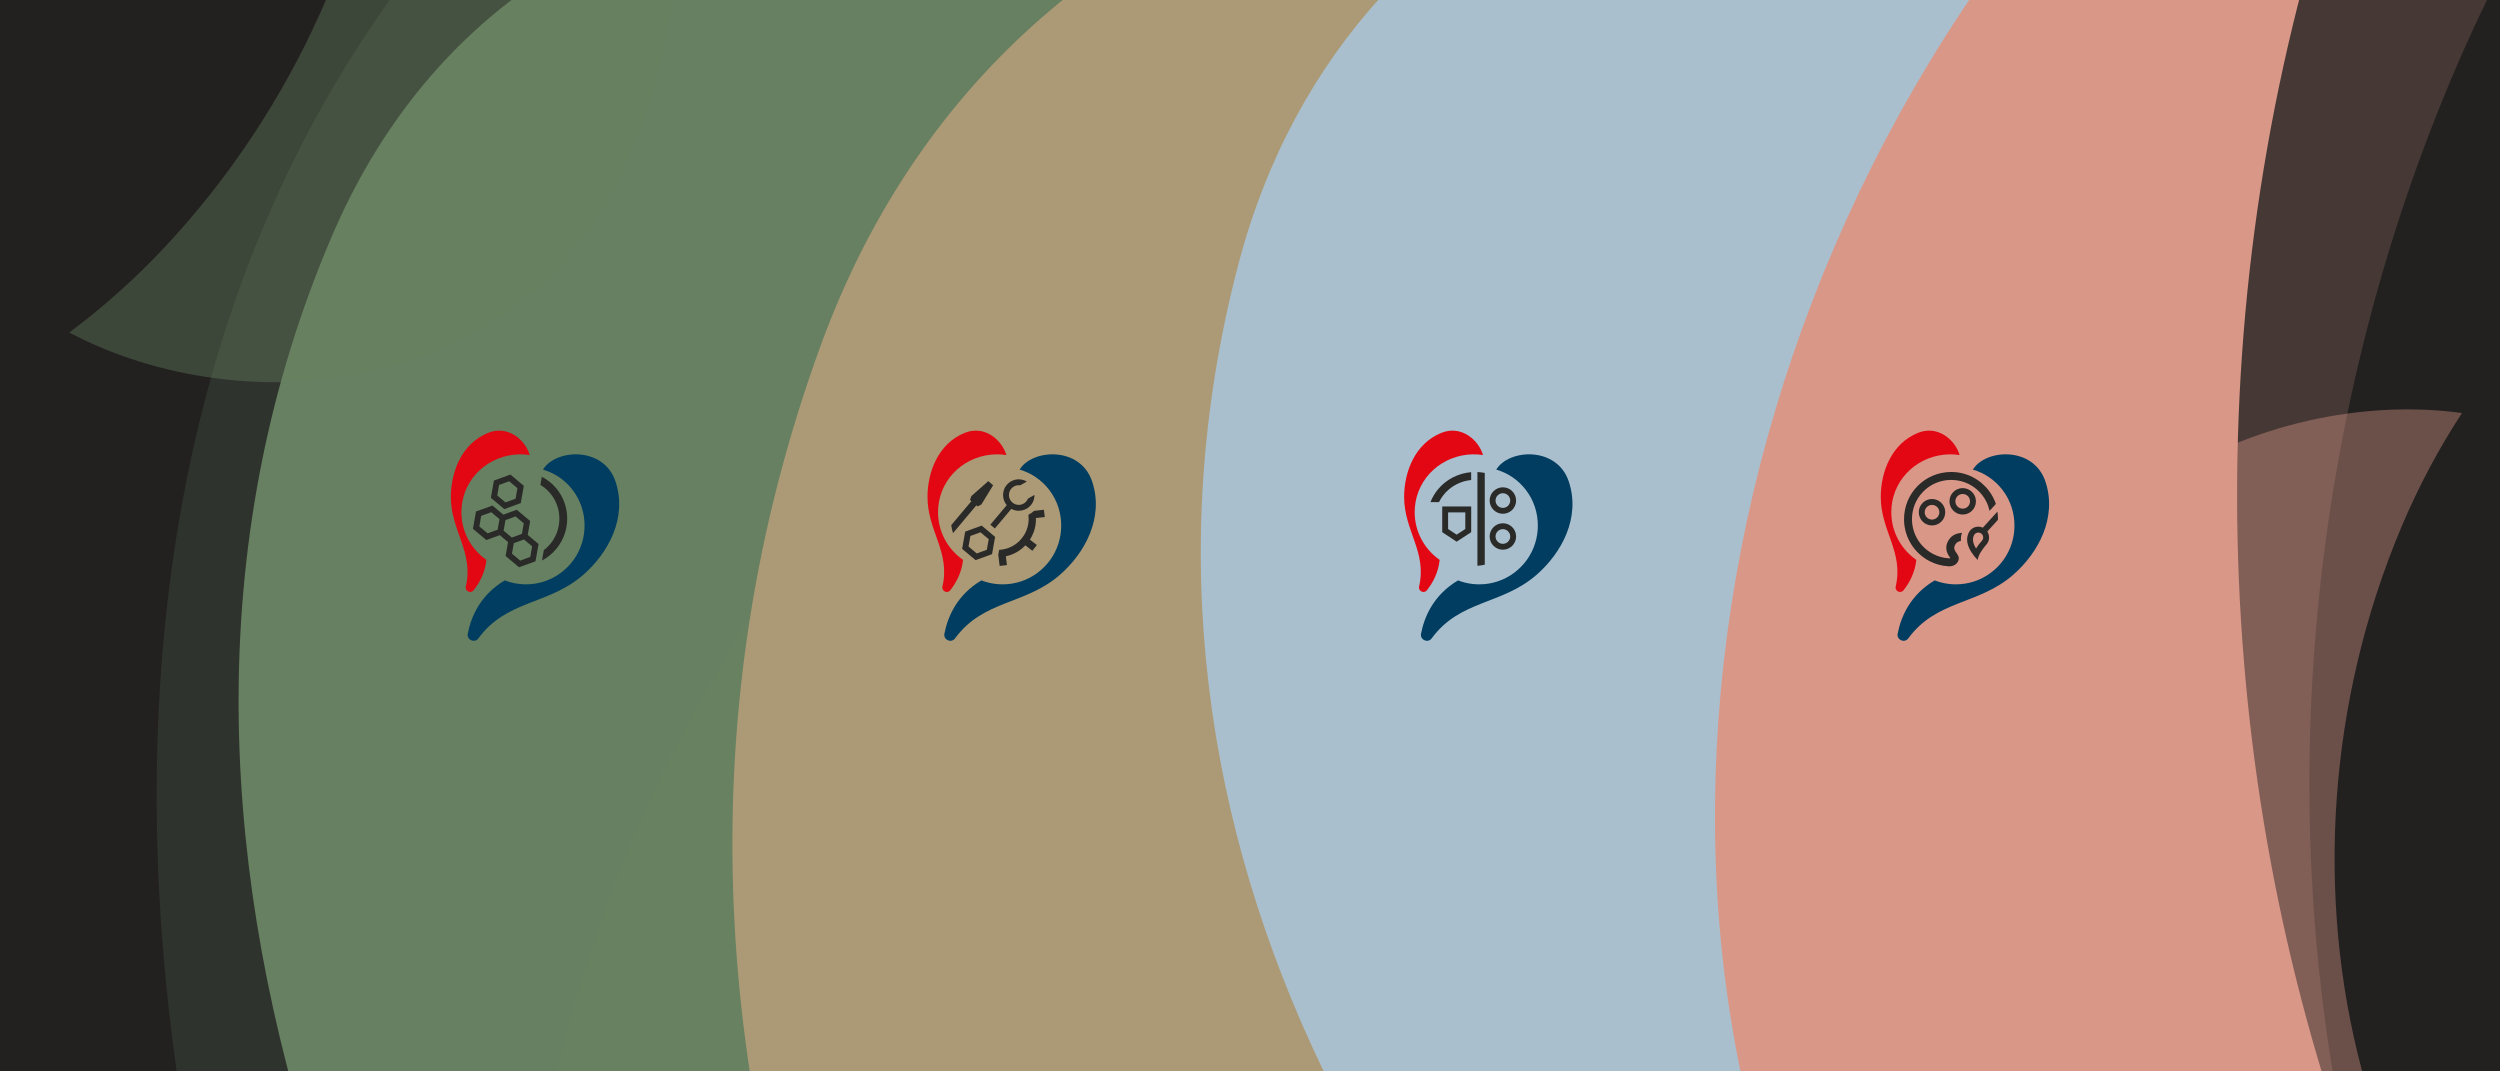
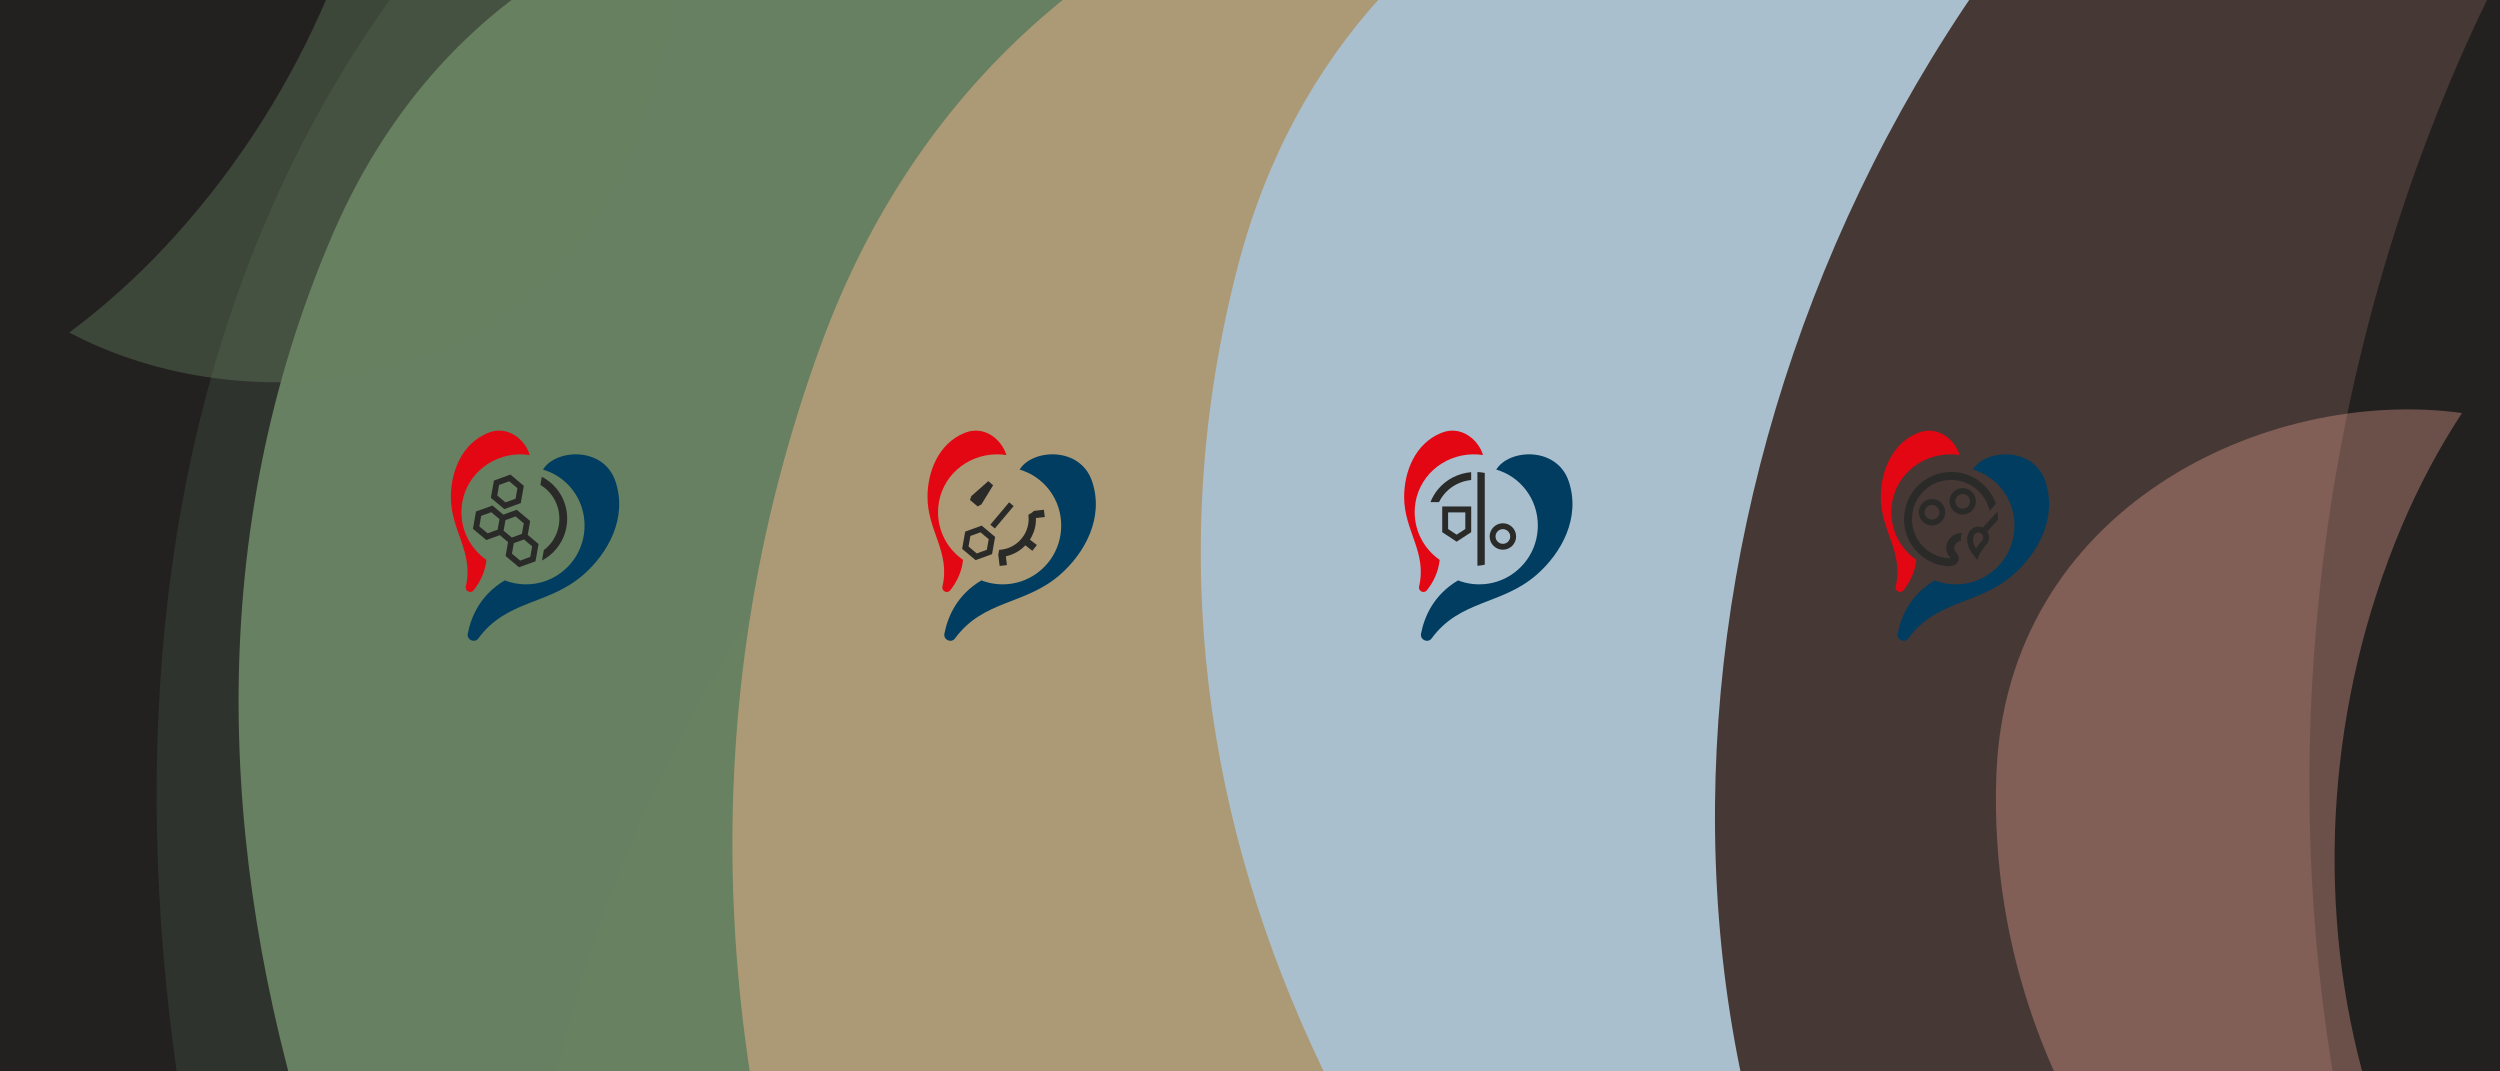
<svg xmlns="http://www.w3.org/2000/svg" version="1.1" x="0px" y="0px" viewBox="0 0 1400 600" style="enable-background:new 0 0 1400 600;" xml:space="preserve">
  <style type="text/css">
	.st0{fill:#222120;}
	.st1{fill:#DA9788;}
	.st2{fill:#003D60;}
	.st3{fill:#E30613;}
	.st4{fill:#688161;}
	.st5{opacity:0.2;fill:#688161;}
	.st6{fill:#AC9A76;}
	.st7{opacity:0.2;fill:#DA9788;}
	.st8{opacity:0.4;fill:#DA9788;}
	.st9{opacity:0.4;fill:#688161;}
	.st10{fill:#AABFCD;}
	.st11{fill:#E20613;}
	.st12{fill:#2A2A29;}
</style>
  <g id="HG_blau">
    <rect x="-7.03" y="-18.41" class="st0" width="1424.73" height="626.39" />
  </g>
  <g id="Muster">
</g>
  <g id="HG">
    <path class="st4" d="M676.8,93.71c31.6-30,65.45-56.03,101.06-78.23C594.47-105.18,292.62-117.06,185.83,132.3   c-141.58,330.6,24.82,712.24,258.88,972.53c33.02,36.72,67,69.91,101.66,100.39l50.13-68.25   C343.53,808.15,404.35,352.35,676.8,93.71z" />
    <path class="st5" d="M736.4,65.85c39.35-18.71,79.61-32.95,120.35-43.01C719.84-148.77,436.58-253.72,257.69-49.8   C20.53,220.56,60.3,634.99,202.06,955.06c20,45.15,42,87.25,65.49,126.98l68.83-49.33C197.91,641.63,397.16,227.19,736.4,65.85z" />
    <path class="st6" d="M1026.43,58.9c35.25-40.53,73.29-76.89,113.53-109.13C922.15-156.36,572.03-114.8,459.55,193.58   c-149.12,408.84,60.74,820.34,343.52,1078.9c39.89,36.48,80.74,68.69,122.25,97.64l54.99-88.23   C672.54,947.42,722.52,408.38,1026.43,58.9z" />
-     <path class="st1" d="M1286.55,3.68c14.11-55.98,32.91-109.31,55.8-159.77c-259.5,4.29-574.1,214.42-532.62,564.55   c55.01,464.2,454.45,756.33,849.7,866.47c55.76,15.54,110.37,26.53,164.04,34.07l9.93-111.28   C1377.59,1027.03,1164.9,486.32,1286.55,3.68z" />
    <path class="st7" d="M1373.09,43.21c20.35-48.21,44.53-93.39,71.99-135.45C1212.02-124.13,901.25,20.8,890.2,340.17   c-14.65,423.43,302.97,740.13,641.88,893.23c47.81,21.6,95.22,38.96,142.26,53.11l24.22-98.32   C1313.74,972.51,1197.65,458.83,1373.09,43.21z" />
    <path class="st8" d="M1344.87,294.94c9.56-22.65,20.93-43.89,33.83-63.65c-109.53-14.99-255.57,53.12-260.76,203.21   c-6.88,198.99,142.38,347.82,301.65,419.76c22.47,10.15,44.75,18.31,66.85,24.96l11.38-46.2   C1316.98,731.66,1262.43,490.26,1344.87,294.94z" />
    <path class="st9" d="M92.51,138.13c-16.79,17.96-34.78,33.97-53.71,48.07C136.43,238.06,297,224.52,353.65,85.44   c75.11-184.39-13.64-375.58-138.31-498.06c-17.59-17.28-35.68-32.62-54.14-46.49l-26.62,39.44   C269.36-262.14,237.28-16.75,92.51,138.13z" />
    <path class="st10" d="M1108.77-8.81c23.7-34.09,49.76-65.29,77.74-93.61c-170.13-58.73-429.5,7.12-493.2,251.13   c-84.46,323.51,100.02,613.7,328.92,781.19c32.29,23.63,65.01,43.94,98.02,61.72l35.3-72.06   C902.9,697.2,904.47,285.09,1108.77-8.81z" />
  </g>
  <g id="Shirts">
</g>
  <g id="Text">
    <g>
      <g>
        <path class="st2" d="M1145.41,269.6c-6.67-19.88-33.63-18.19-40.59-6.62c6.59,1.9,12.51,5.98,16.68,11.51     c4.34,5.75,6.62,12.64,6.6,19.93c-0.01,3.4-0.53,6.75-1.56,9.96c-2.1,6.59-6.16,12.25-11.72,16.39     c-5.68,4.23-12.44,6.46-19.54,6.46c-2.77,0-5.52-0.35-8.19-1.03c-1.25-0.32-2.48-0.72-3.67-1.18     c-13.67,8.09-18.86,20.25-20.73,29.84c-0.68,3.48,3.86,5.48,5.96,2.62c15.84-21.62,39.16-18.64,58.58-35.46     C1141.41,309.74,1152.21,289.86,1145.41,269.6z" />
        <path class="st3" d="M1065.98,330.55c3.24-4.1,6.4-9.81,7.16-17.02c-0.19-0.13-0.38-0.26-0.56-0.4     c-8.15-5.91-13.45-15.5-13.45-26.34c0-0.94,0.04-1.88,0.12-2.8c1.42-16.6,15.38-29.22,32.39-29.56c1.97-0.04,3.89,0.1,5.75,0.4     c-2.48-8.49-12.21-16.93-23.34-12.42c-14.75,5.98-20.76,21.73-20.82,35.71c-0.08,19.14,12.91,30.88,8.37,50.33     C1061.01,331.03,1064.34,332.63,1065.98,330.55z" />
        <path class="st12" d="M1081.93,294.26c-4.08,0-7.41-3.32-7.41-7.41s3.32-7.41,7.41-7.41c4.08,0,7.41,3.32,7.41,7.41     S1086.01,294.26,1081.93,294.26z M1081.93,282.75c-2.27,0-4.11,1.84-4.11,4.11s1.84,4.11,4.11,4.11c2.27,0,4.11-1.84,4.11-4.11     S1084.2,282.75,1081.93,282.75z" />
        <path class="st12" d="M1099.11,288.15c-4.08,0-7.41-3.32-7.41-7.41s3.32-7.41,7.41-7.41c4.08,0,7.41,3.32,7.41,7.41     S1103.2,288.15,1099.11,288.15z M1099.11,276.63c-2.27,0-4.11,1.84-4.11,4.11s1.84,4.11,4.11,4.11c2.27,0,4.11-1.84,4.11-4.11     S1101.38,276.63,1099.11,276.63z" />
        <path class="st12" d="M1118.84,291.1c0-0.18,0.02-0.36,0.02-0.55c0-1.38-0.11-2.73-0.3-4.05l-4.1,4.51l-4.07,4.48     c-0.33-0.15-0.66-0.28-1.01-0.37c-2.1-0.54-4.42,0.07-5.97,1.79c-0.58,0.64-0.99,1.38-1.25,2.15c-1.47,3.65,0.07,7.44,1.87,10.23     c0.97,1.5,2,2.7,2.7,3.45c0.5,0.53,0.83,0.83,0.83,0.83c0.01-0.51,0.13-1.06,0.32-1.62c1.06-3.19,4.46-6.94,4.46-6.94     c1.78-1.96,2-4.76,0.79-6.95c-0.08-0.14-0.14-0.29-0.23-0.43l0.61-0.67L1118.84,291.1z M1105.22,300.29l0.04-0.09l0.03-0.1     c0.12-0.37,0.31-0.7,0.56-0.97c0.67-0.74,1.69-1.05,2.67-0.82c0.01,0,0.03,0,0.04,0.01c0.43,0.11,0.82,0.32,1.15,0.62     c0.35,0.31,0.58,0.7,0.73,1.11c0.32,0.92,0.16,1.98-0.54,2.75c-1.45,1.59-2.52,3.05-3.32,4.35     C1105.3,305.08,1104.32,302.52,1105.22,300.29z" />
        <path class="st12" d="M1113.82,274.86c-4.82-6.41-12.49-10.55-21.13-10.55c0,0-0.01,0-0.01,0     c-14.75,0.01-26.57,11.96-26.42,26.71c0.1,10.05,5.81,18.76,14.15,23.14c3.23,1.7,6.86,2.75,10.72,2.97     c0.15,0.01,0.3,0.01,0.45,0.01c0.52,0,1.05-0.05,1.55-0.18c1.34-0.32,2.64-1.07,3.38-2.63c2-4.17-4.08-5.4-1.47-9.54     c0.74-1.17,1.77-1.64,3.06-1.85c0,0,0-0.07,0-0.19c-0.02-0.49-0.01-0.99,0.02-1.5c0.01-0.13,0.01-0.25,0.02-0.38     c0.04-0.47,0.1-0.93,0.2-1.27c0.13-0.43,0.27-0.86,0.4-1.22l-0.52,0.06c-2.04,0.21-4.98,0.86-6.94,3.96     c-2.94,4.64-0.39,8.27,0.7,9.83c0.09,0.13,0.17,0.25,0.24,0.35c-0.04,0.01-0.09,0.02-0.14,0.04c-0.15,0.04-0.32,0.05-0.51,0.05     c-0.07,0-0.13,0-0.19-0.01c-3.14-0.18-6.13-1.01-8.9-2.47c-7.17-3.77-11.68-11.14-11.77-19.23c-0.06-5.94,2.19-11.51,6.34-15.7     c4.14-4.19,9.69-6.5,15.63-6.5c6.97,0,13.37,3.2,17.57,8.77c1.76,2.34,3.02,4.97,3.73,7.82l0.18,0.73     c0.29-0.31,0.61-0.66,0.95-1.03c0.97-1.06,2.05-2.24,2.6-2.84C1116.8,279.55,1115.48,277.07,1113.82,274.86z" />
      </g>
      <g>
        <path class="st2" d="M878.5,269.6c-6.67-19.88-33.63-18.19-40.59-6.62c6.59,1.9,12.51,5.98,16.68,11.51     c4.34,5.75,6.62,12.64,6.6,19.93c-0.01,3.4-0.53,6.75-1.56,9.96c-2.1,6.59-6.16,12.25-11.72,16.39     c-5.68,4.23-12.44,6.46-19.54,6.46c-2.77,0-5.52-0.35-8.19-1.03c-1.25-0.32-2.48-0.72-3.67-1.18     c-13.67,8.09-18.86,20.25-20.73,29.84c-0.68,3.48,3.86,5.48,5.96,2.62c15.84-21.62,39.16-18.64,58.58-35.46     C874.5,309.74,885.3,289.86,878.5,269.6z" />
        <path class="st3" d="M799.07,330.55c3.24-4.1,6.4-9.81,7.16-17.02c-0.19-0.13-0.38-0.26-0.56-0.4     c-8.15-5.91-13.45-15.5-13.45-26.34c0-0.94,0.04-1.88,0.12-2.8c1.42-16.6,15.38-29.22,32.39-29.56c1.97-0.04,3.89,0.1,5.75,0.4     c-2.48-8.49-12.21-16.93-23.34-12.42c-14.75,5.98-20.76,21.73-20.82,35.71c-0.08,19.14,12.91,30.88,8.37,50.33     C794.09,331.03,797.43,332.63,799.07,330.55z" />
        <g>
          <g>
            <path class="st12" d="M841.61,307.84c-4.08,0-7.41-3.32-7.41-7.41s3.32-7.41,7.41-7.41s7.41,3.32,7.41,7.41       S845.7,307.84,841.61,307.84z M841.61,296.32c-2.27,0-4.11,1.84-4.11,4.11s1.84,4.11,4.11,4.11s4.11-1.84,4.11-4.11       S843.88,296.32,841.61,296.32z" />
          </g>
          <g>
-             <path class="st12" d="M841.61,287.71c-4.08,0-7.41-3.32-7.41-7.41s3.32-7.41,7.41-7.41s7.41,3.32,7.41,7.41       S845.7,287.71,841.61,287.71z M841.61,276.2c-2.27,0-4.11,1.84-4.11,4.11c0,2.27,1.84,4.11,4.11,4.11s4.11-1.84,4.11-4.11       C845.72,278.04,843.88,276.2,841.61,276.2z" />
-           </g>
+             </g>
        </g>
        <path class="st12" d="M820.57,286.92v9.32l-4.86,3.17l-4.77-3.15v-9.33H820.57 M823.87,283.62h-16.23v14.4l8.06,5.32l8.17-5.32     V283.62L823.87,283.62z" />
        <path class="st12" d="M827.35,264.34v4.38v43.74v4.38c1.41-0.09,2.78-0.29,4.12-0.6v-4.51v-42.38v-4.51     C830.14,264.57,828.76,264.41,827.35,264.34z" />
        <path class="st12" d="M805.27,274.03c-1.76,2.13-3.19,4.54-4.2,7.16h4.78c1.33-2.76,3.24-5.19,5.58-7.16     c3.4-2.86,7.69-4.74,12.42-5.22v-4.4C816.37,265.04,809.74,268.62,805.27,274.03z" />
      </g>
      <g>
        <path class="st2" d="M611.59,269.6c-6.67-19.88-33.63-18.19-40.59-6.62c6.59,1.9,12.51,5.98,16.68,11.51     c4.34,5.75,6.62,12.64,6.6,19.93c-0.01,3.4-0.53,6.75-1.56,9.96c-2.1,6.59-6.16,12.25-11.72,16.39     c-5.68,4.23-12.44,6.46-19.54,6.46c-2.77,0-5.52-0.35-8.19-1.03c-1.25-0.32-2.48-0.72-3.67-1.18     c-13.67,8.09-18.86,20.25-20.73,29.84c-0.68,3.48,3.86,5.48,5.96,2.62c15.84-21.62,39.16-18.64,58.58-35.46     C607.59,309.74,618.38,289.86,611.59,269.6z" />
        <path class="st3" d="M532.15,330.55c3.24-4.1,6.4-9.81,7.16-17.02c-0.19-0.13-0.38-0.26-0.56-0.4     c-8.15-5.91-13.45-15.5-13.45-26.34c0-0.94,0.04-1.88,0.12-2.8c1.42-16.6,15.38-29.22,32.39-29.56c1.97-0.04,3.89,0.1,5.75,0.4     c-2.48-8.49-12.21-16.93-23.34-12.42c-14.75,5.98-20.76,21.73-20.82,35.71c-0.08,19.14,12.91,30.88,8.37,50.33     C527.18,331.03,530.51,332.63,532.15,330.55z" />
        <g>
          <path class="st12" d="M546.32,313.68l-7.52-6.31l1.71-9.67l9.23-3.36l7.52,6.31l-1.71,9.67L546.32,313.68z M542.37,306.06      l4.61,3.87l5.65-2.06l1.05-5.92l-4.61-3.87l-5.65,2.06L542.37,306.06z" />
-           <path class="st12" d="M579.3,277.14l-3.67,2.09c-0.4,1.02-1.08,1.9-2,2.53c-1.21,0.84-2.67,1.15-4.12,0.88      c-1.45-0.27-2.7-1.08-3.54-2.29c-0.83-1.21-1.15-2.67-0.88-4.12c0.27-1.45,1.08-2.7,2.29-3.54c1.16-0.8,2.54-1.11,3.93-0.91      l3.72-2.11c-0.89-0.53-1.87-0.91-2.92-1.11c-2.31-0.42-4.65,0.08-6.59,1.41c-1.94,1.34-3.24,3.34-3.66,5.66      c-0.38,2.05-0.02,4.13,1,5.93c0.13,0.23,0.27,0.45,0.42,0.66c1.34,1.94,3.34,3.24,5.66,3.66c2.31,0.42,4.65-0.08,6.59-1.41      c1.94-1.34,3.24-3.34,3.66-5.66C579.26,278.26,579.31,277.7,579.3,277.14z" />
          <rect x="552.82" y="286.89" transform="matrix(0.643 -0.766 0.766 0.643 -20.637 532.821)" class="st12" width="16.36" height="3.3" />
        </g>
        <polygon class="st12" points="559.53,307.94 559.53,307.94 559.53,307.94    " />
        <path class="st12" d="M576.76,302.19c0.19-0.3,0.38-0.61,0.56-0.92c0.18-0.31,0.35-0.63,0.51-0.95c0.32-0.64,0.62-1.3,0.88-1.97     c0,0,0,0,0,0c0.12-0.32,0.24-0.64,0.35-0.96c0.32-0.97,0.58-1.97,0.76-3c0,0,0,0,0-0.01c0.25-1.39,0.36-2.83,0.32-4.29     c0,0,0,0,0,0l4.94-0.57l-0.49-4.08l-4.94,0.59l-0.68,0.08c-0.46,0.45-0.95,0.87-1.49,1.24c-0.51,0.35-1.03,0.66-1.58,0.92     c0.01,0.09,0.03,0.17,0.04,0.26c0.08,0.69,0.11,1.37,0.11,2.05c0,0.01,0,0.01,0,0.01c0,0.9-0.07,1.8-0.21,2.67c0,0,0,0,0,0     c-0.21,1.38-0.59,2.7-1.11,3.96c0,0,0,0,0,0c-0.34,0.83-0.75,1.62-1.22,2.38c0,0.01-0.01,0.01-0.01,0.02     c-0.72,1.17-1.57,2.25-2.54,3.22c0,0-0.01,0.01-0.01,0.01h0c-0.63,0.63-1.3,1.21-2.01,1.73c-0.01,0.01-0.02,0.01-0.02,0.02     c-1.09,0.8-2.29,1.47-3.57,2c-0.01,0-0.02,0.01-0.03,0.01c-0.81,0.33-1.65,0.61-2.52,0.82c-0.01,0-0.02,0-0.03,0.01     c-0.65,0.16-1.31,0.29-2,0.37c-0.01,0-0.01,0-0.02,0c0,0-0.01,0-0.01,0c-0.41,0.05-0.81,0.08-1.22,0.09l-0.48,2.7l0.17,1.44     l0.59,4.89l4.07-0.49l-0.59-4.9c0.7-0.15,1.39-0.34,2.06-0.56c0.68-0.22,1.35-0.48,2-0.76c0,0,0,0,0,0     c1.27-0.56,2.47-1.24,3.59-2.02c0,0,0,0,0.01,0c1.18-0.82,2.27-1.76,3.26-2.8c0,0,0,0,0,0l3.91,3.05l2.55-3.24L576.76,302.19     C576.76,302.19,576.76,302.19,576.76,302.19z" />
        <polygon class="st12" points="549.57,282.5 547.47,283.6 543.18,279.99 543.97,277.8 553.43,269.44 556.16,271.73    " />
-         <path class="st12" d="M545.18,279.21l-8.27,9.85l-4.21,5.02c0.2,1.54,0.53,3.04,0.99,4.48l0.04-0.05l3.45-4.11l10.78-12.85     L545.18,279.21z" />
+         <path class="st12" d="M545.18,279.21l-8.27,9.85l-4.21,5.02l0.04-0.05l3.45-4.11l10.78-12.85     L545.18,279.21z" />
      </g>
      <g>
        <path class="st2" d="M344.67,269.6c-6.67-19.88-33.63-18.19-40.59-6.62c6.59,1.9,12.51,5.98,16.68,11.51     c4.34,5.75,6.62,12.64,6.6,19.93c-0.01,3.4-0.53,6.75-1.56,9.96c-2.1,6.59-6.16,12.25-11.72,16.39     c-5.68,4.23-12.44,6.46-19.54,6.46c-2.77,0-5.52-0.35-8.19-1.03c-1.25-0.32-2.48-0.72-3.67-1.18     c-13.67,8.09-18.86,20.25-20.73,29.84c-0.68,3.48,3.86,5.48,5.96,2.62c15.84-21.62,39.16-18.64,58.58-35.46     C340.67,309.74,351.47,289.86,344.67,269.6z" />
        <path class="st3" d="M265.24,330.55c3.24-4.1,6.4-9.81,7.16-17.02c-0.19-0.13-0.38-0.26-0.56-0.4     c-8.15-5.91-13.45-15.5-13.45-26.34c0-0.94,0.04-1.88,0.12-2.8c1.42-16.6,15.38-29.22,32.39-29.56c1.97-0.04,3.89,0.1,5.75,0.4     c-2.48-8.49-12.21-16.93-23.34-12.42c-14.75,5.98-20.76,21.73-20.82,35.71c-0.08,19.14,12.91,30.88,8.37,50.33     C260.27,331.03,263.6,332.63,265.24,330.55z" />
        <g>
          <path class="st12" d="M296.9,291.77l-7.52-6.31l-7.52,2.74l-6.08-5.1l-5.59,2.03l-3.64,1.32l-1.26,7.12l-0.13,0.73l-0.32,1.82      l1.07,0.9l0.42,0.36l4.62,3.87l0.02,0.01l1.39,1.17l0.51-0.19l1.34-0.49l5.67-2.06l4.62,3.88l-1.04,5.91l-0.25,1.43l-0.08,0.44      l1.46,1.23l5.1,4.28l0.96,0.81l1.78-0.65l0.44-0.16l7.01-2.55l0.67-3.77l1.04-5.9l-6.06-5.09L296.9,291.77z M293.32,293.07      l-1.04,5.9l-5.67,2.06l-4.59-3.85l1.04-5.92l5.65-2.06L293.32,293.07z M269.46,288.89l0.11-0.04l5.54-2.02l4.61,3.87l-1.04,5.92      l-5.64,2.05l-2.74-2.3l-1.87-1.57L269.46,288.89z M298.01,305.94l-1.04,5.88l-0.01,0.05l-5.65,2.06l-1.75-1.47l-2.86-2.4      l1.04-5.9l5.67-2.06L298.01,305.94z" />
          <path class="st12" d="M291.63,281.73l1.71-9.67l-3.86-3.24l-3.66-3.07l-9.23,3.36l-1.17,6.61l-0.54,3.06l7.52,6.31      L291.63,281.73z M279.34,272.44l0.16-0.88l5.65-2.06l0.18,0.15l4.42,3.71l-1.04,5.92l-5.65,2.06l-4.61-3.87L279.34,272.44z" />
          <path class="st12" d="M303.41,267.02l-0.78,4.56c6.46,3.83,10.64,10.99,10.62,18.92c-0.01,2.28-0.36,4.53-1.04,6.69      c-1.42,4.46-4.15,8.2-7.67,10.87l-1.03,5.82c6.07-3.19,10.75-8.7,12.87-15.36c0.81-2.53,1.24-5.22,1.25-8.01      C317.66,280.24,311.92,271.32,303.41,267.02z" />
        </g>
      </g>
    </g>
  </g>
</svg>